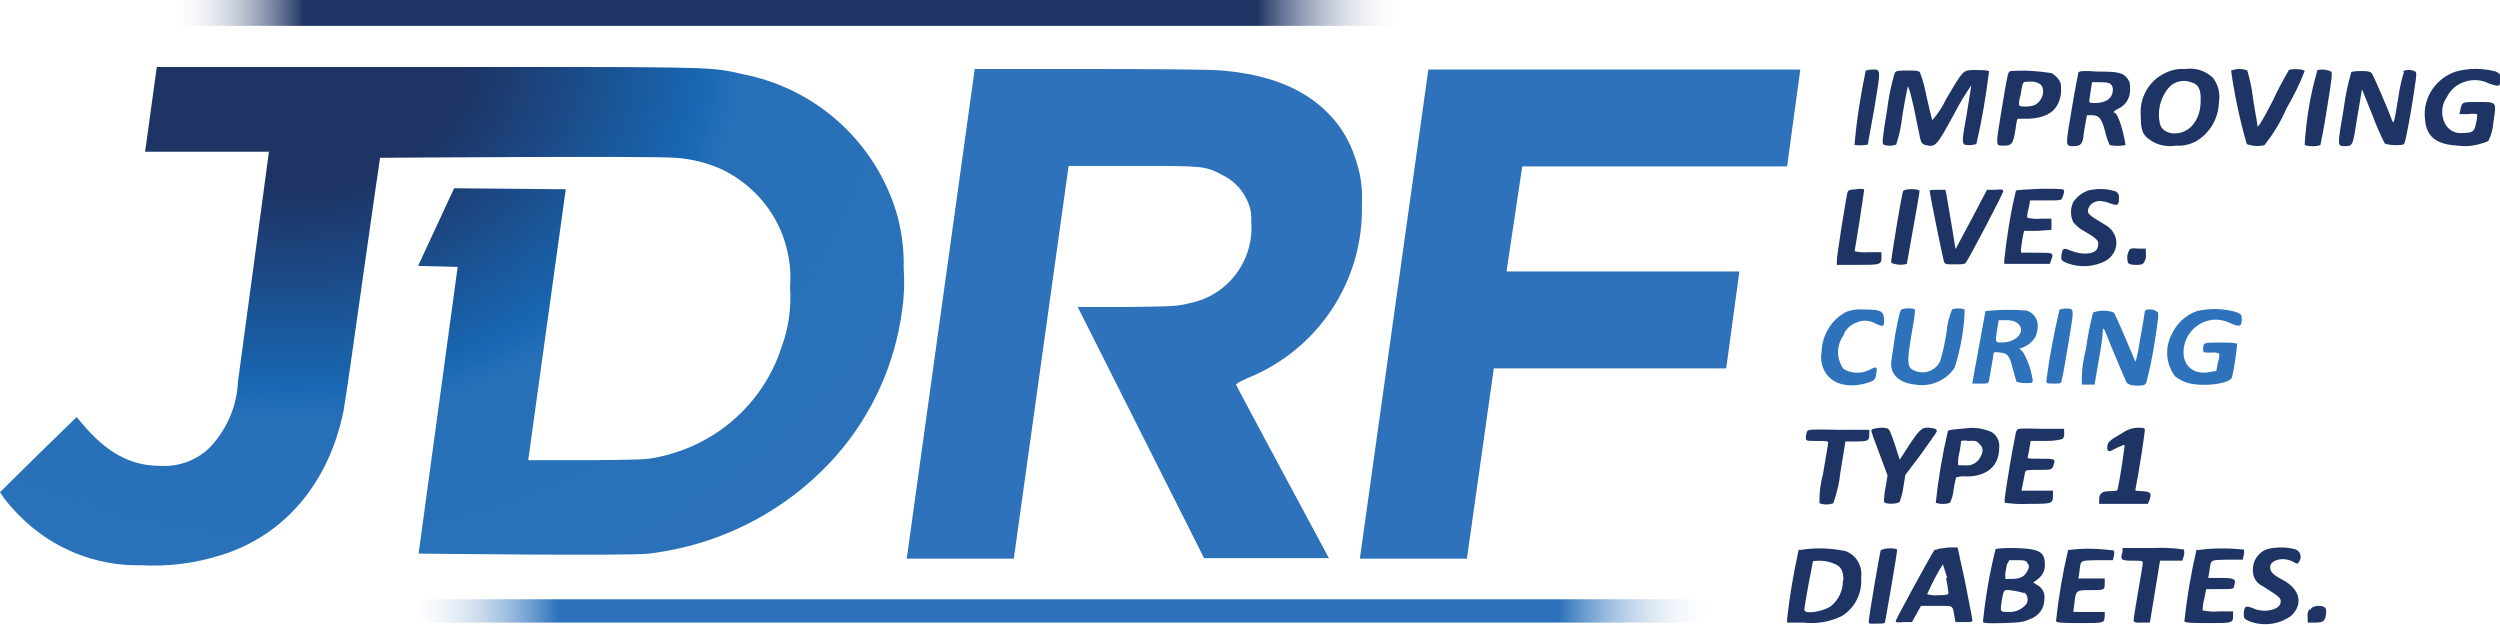
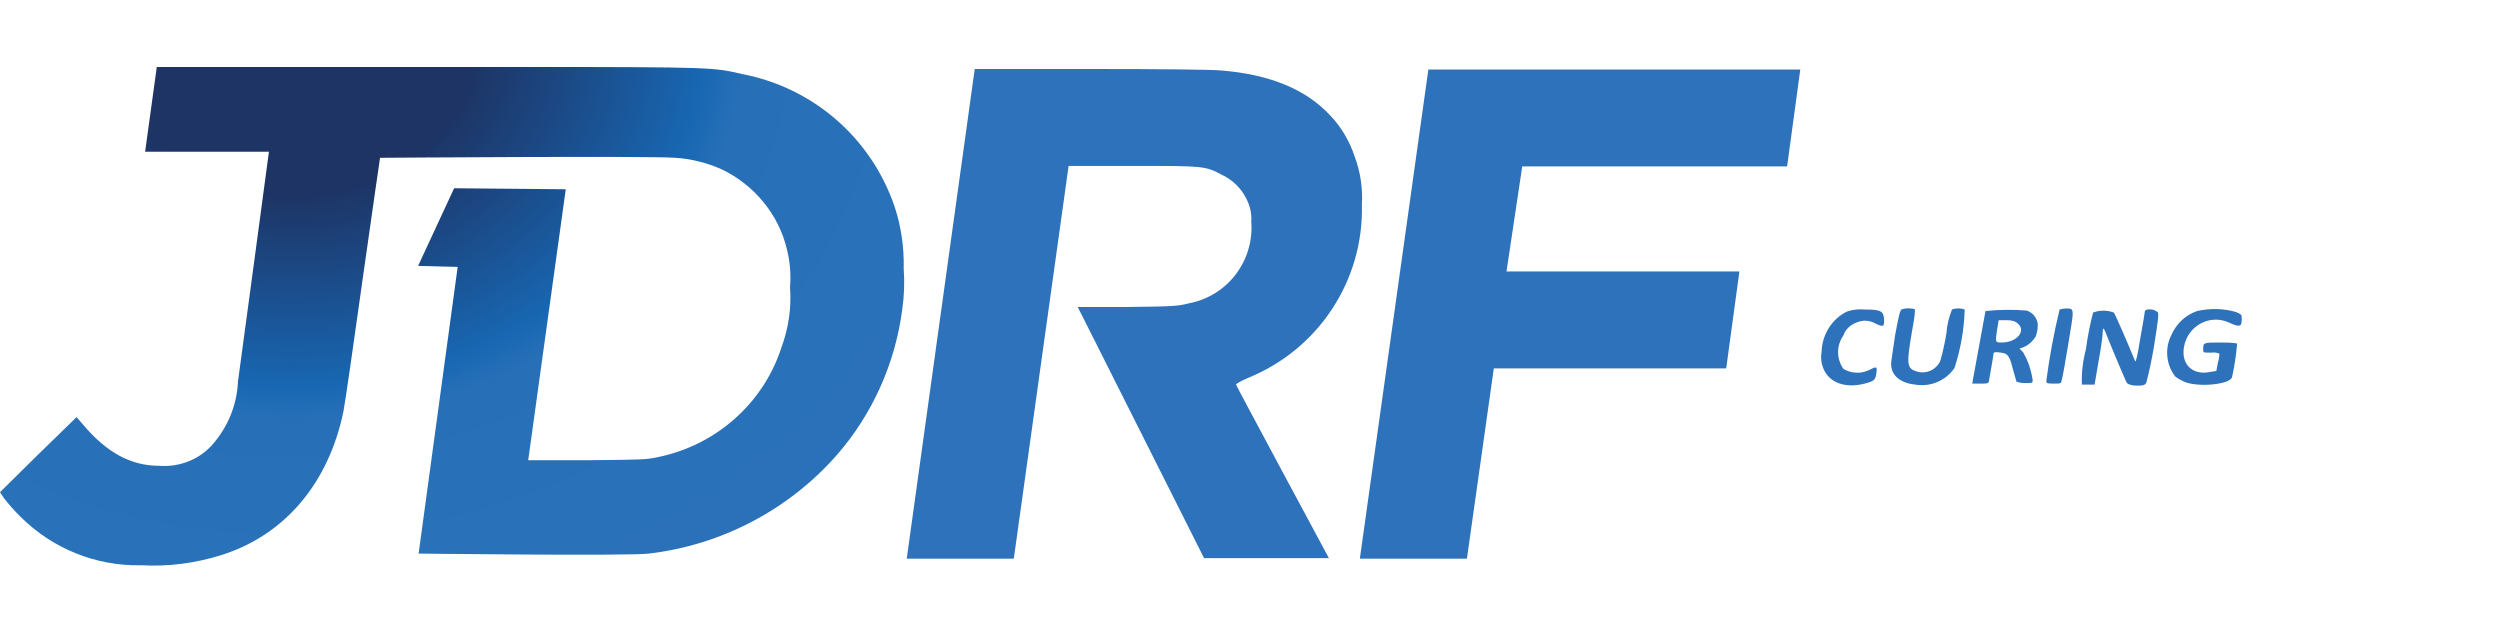
<svg xmlns="http://www.w3.org/2000/svg" xml:space="preserve" style="enable-background:new 0 0 492.7 123.1;" viewBox="0 0 492.7 123.1" y="0px" x="0px" id="Layer_1" version="1.1">
  <style type="text/css">
	.st0{fill:#2D72BA;}
	.st1{fill:url(#jaydee_00000013874923349665484410000005982690587364414606_);}
	.st2{fill:url(#bottom-bar_00000077313958114482624670000008755820700904404142_);}
	.st3{fill:url(#top-bar_00000120558601279894169480000017690991786877657758_);}
	.st4{fill:#1D3464;}
</style>
  <g id="Page-1">
    <g id="jdrf-logo">
      <path d="M268,110.1h21.1l5.3-37.5h45.8l2.6-19.1h-45.9l3.1-20.7h52.2l2.6-19.1h-73.3L268,110.1z" class="st0" id="eff" />
      <path d="M178.7,110.1h21.1l10.8-77.4h12.8c14.1,0,14.1,0,17.5,1.8c2.1,1,3.8,2.7,4.8,4.8    c0.7,1.4,1,2.9,0.9,4.4c0.6,7.7-4.7,14.7-12.4,16.1c-1.9,0.5-2.7,0.6-11.9,0.7h-9.9l24.9,49.5h24.6c0,0-18.3-34-18.3-34.2    s1-0.7,2.3-1.3c13.9-5.6,22.9-19.2,22.5-34.2c0.2-3.2-0.3-6.4-1.4-9.4c-1-3-2.6-5.8-4.8-8.1c-4.8-5.2-11.9-8.1-21.4-8.9    c-1.9-0.2-12.7-0.3-26-0.3h-22.7L178.7,110.1z" class="st0" id="arr" />
      <radialGradient gradientUnits="userSpaceOnUse" gradientTransform="matrix(221.05 0 0 -187.89 24841.336 -232360.562)" r="0.885" cy="-1236.731" cx="-112.117" id="jaydee_00000113314945907026207020000007133858538848970938_">
        <stop style="stop-color:#1D3464" offset="0.18" />
        <stop style="stop-color:#1C437C" offset="0.25" />
        <stop style="stop-color:#1867B2" offset="0.41" />
        <stop style="stop-color:#2770B8" offset="0.45" />
        <stop style="stop-color:#2D72BA" offset="1" />
      </radialGradient>
      <path d="M28.6,29.9H53    c0,0-5.4,40.3-6.1,45.3c-0.2,4.6-2,9-5.1,12.5c-2.6,2.9-6.5,4.4-10.4,4.1c-5.6,0-10.4-2.6-15.1-8.2l-1.2-1.4l-7.6,7.4L0,97    l0.8,1.2c1,1.3,2.1,2.5,3.2,3.6c6.3,6.3,14.9,9.8,23.8,9.6c5.4,0.3,10.7-0.4,15.8-2c12.5-3.9,21.2-14.2,24.1-28.4    c0.3-1.5,2-13.3,3.8-26.2c1.8-12.8,3.4-23.7,3.4-23.7s53.4-0.4,58.2,0c3.2,0.2,6.3,1,9.2,2.3c6.4,3.1,11.2,8.9,12.8,15.8    c0.6,2.4,0.8,4.9,0.6,7.4c0.3,4.1-0.3,8.1-1.7,11.9c-3.6,11.1-13,19.3-24.4,21.6c-2.2,0.5-3.4,0.5-13.9,0.6h-11.6l7.4-53.4    l-22-0.2l-7.1,15.3l7.8,0.2l-7.7,56.5c0,0,41.3,0.5,45.4,0c14.3-1.7,27.5-8.6,37-19.4c7-8,11.5-18,12.9-28.6    c0.4-2.7,0.5-5.5,0.3-8.2c0.1-4.1-0.5-8.3-1.8-12.2c-4.6-13.5-16-23.4-30-26.1c-5.7-1.3-5.2-1.4-43.5-1.4H30.9L28.6,29.9z" style="fill:url(#jaydee_00000113314945907026207020000007133858538848970938_);" id="jaydee" />
      <linearGradient gradientTransform="matrix(312.17 0 0 -5.71 35229.844 -6700.374)" y2="-1194.529" x2="-112.599" y1="-1194.529" x1="-111.775" gradientUnits="userSpaceOnUse" id="bottom-bar_00000078761803135056297800000004142747190300812441_">
        <stop style="stop-color:#FFFFFF;stop-opacity:0" offset="0" />
        <stop style="stop-color:#2D72BA" offset="0.12" />
        <stop style="stop-color:#2D72BA" offset="0.88" />
        <stop style="stop-color:#FFFFFF;stop-opacity:0" offset="1" />
      </linearGradient>
-       <path d="M81.8,122.7h257.6    l1.1-4.6H83L81.8,122.7z" style="fill:url(#bottom-bar_00000078761803135056297800000004142747190300812441_);" id="bottom-bar" />
      <linearGradient gradientTransform="matrix(306.48 0 0 -6.34 34525.938 -7620.58)" y2="-1202.386" x2="-112.544" y1="-1202.386" x1="-111.751" gradientUnits="userSpaceOnUse" id="top-bar_00000160896430178972761290000014852664061846526129_">
        <stop style="stop-color:#FFFFFF;stop-opacity:0" offset="0" />
        <stop style="stop-color:#1D3464" offset="0.12" />
        <stop style="stop-color:#1D3464" offset="0.89" />
        <stop style="stop-color:#FFFFFF;stop-opacity:0" offset="1" />
      </linearGradient>
-       <path d="M31.8,5.1h142.6h103    l1.3-5.1H32.7L31.8,5.1z" style="fill:url(#top-bar_00000160896430178972761290000014852664061846526129_);" id="top-bar" />
      <g id="tagline">
-         <path d="M394.3,22.7c-1,6.1-1,6,0.5,6s1.8-0.2,2.2-2c0.2-0.9,0.3-2,0.4-2.5l0.2-0.8h2.2     c4.1-0.2,6.1-1.9,6.4-5.3c0-1.6,0-1.8-0.6-2.6c-0.4-0.5-0.8-0.8-1.3-1.1c-2.6-0.4-5.3-0.6-7.9-0.4     C395.7,14.1,395.8,13.7,394.3,22.7z M401,20.7c-0.9,0.4-3.1,0.4-3.1,0c0-0.4,0-1,0.3-1.9c0.5-2.9,0.3-2.7,1.9-2.7     c0.7-0.1,1.4,0.1,2,0.5C403.2,17.6,402.6,19.9,401,20.7z M426.7,14.4c-3.2,1.5-5.1,4.9-4.8,8.4c0,2.7,0.3,3.7,1.7,4.7     c1.5,1.1,3.4,1.5,5.3,1.2c1.3,0.1,2.6-0.2,3.8-0.8c2.8-1.6,4.5-4.5,4.6-7.7c0.3-1.7-0.1-3.5-1.2-4.9c-1.5-1.4-3.5-2-5.4-1.7     C429.2,13.5,427.9,13.8,426.7,14.4z M431.8,16.2c1.5,0.4,2,1.4,1.9,3.8c0,1.9-0.6,3.7-1.9,5c-2,1.9-5.4,1.7-6.1-0.5     c-0.6-2.5,0-5.2,1.7-7.2C428.4,16.1,430.2,15.6,431.8,16.2z M439.7,13.9c0.7,4.9,1.7,9.7,3.1,14.5c1.1,0.4,2.3,0.5,3.5,0.2     c1.7-2.2,3.2-4.6,4.3-7.2c1.4-2.4,2.6-4.8,3.6-7.4c-0.2-0.4-2.4-0.5-3.1-0.2c-1.1,1.9-2.2,3.9-3.1,5.9c-2.3,4.5-3.1,5.6-3.1,5.1     c0-0.5-0.5-2.8-0.9-5.6c-0.2-1.8-0.6-3.6-1.1-5.3C442,13.5,440.8,13.5,439.7,13.9L439.7,13.9z M456.7,13.9     c-1.4,4.8-2.2,9.7-2.5,14.7c1,0.3,2.1,0.3,3.1,0c0,0,0.7-3.3,1.3-7.2c1-6.1,1.1-7.1,0.8-7.3c-0.8-0.4-1.8-0.5-2.7-0.3V13.9z      M473.8,14.1c-0.5,1.6-0.9,3.3-1.1,4.9c-0.4,2.5-0.8,4.7-0.9,4.9c-0.1,0.2-0.2,0.3-0.3,0c-0.7-2-3.8-9.2-4.1-9.5s-0.8-0.4-2-0.4     c-0.7,0-1.4,0-2,0.2c-0.7,2.4-1.2,4.8-1.5,7.2c-1.3,7.6-1.3,7.4,0.3,7.4c1.6,0,1.5-0.3,2.4-5.9l0.9-5.3l2.1,5.2     c0.7,1.9,1.5,3.7,2.4,5.5c0.6,0.2,1.3,0.3,2,0.3c1.4,0,1.8,0,1.9-0.5c0.2-0.5,0.8-3.5,1.4-7.1c0.9-5.8,1.1-6.7,0.7-6.9     c-0.7-0.4-1.6-0.4-2.4-0.1V14.1z M484,14.1c-3.9,1.3-6.5,5.1-6.1,9.2c0.2,3.6,2.2,5.2,6.5,5.4c2,0.3,4.1-0.1,6-0.9     c0.6-1.2,0.9-2.4,1-3.7c0.6-4.1,0.8-4-3.1-4c-3.1,0-3.1,0-3.4,1.5l-0.2,0.9h1.7c0.6-0.1,1.2-0.1,1.8,0c0,0.6,0,1.1-0.2,1.6     c-0.3,1.8-0.6,2.1-2.5,2.1c-1.3,0.2-2.5-0.3-3.3-1.3c-1.2-1.7-1.2-4,0-5.7c0.7-1.5,2-2.6,3.6-3.1c1.5-0.5,3.2-0.4,4.6,0.3     c2.2,0.8,2.4,0.7,2.4-0.9c0-0.8,0-0.9-0.9-1.4C489.2,13.4,486.5,13.4,484,14.1L484,14.1z M371.9,21.7c-0.9,5.4-1,6.6-0.7,6.8     c0.8,0.3,1.7,0.3,2.5,0c0.6-1.8,1-3.7,1.2-5.6c0.5-3.1,1-5.6,1.1-5.8s0.5,1.1,1.2,4.2c0.5,2.6,1.1,5.2,1.2,5.9     c0.2,0.7,0.3,1.2,1.1,1.4c2,0.4,2.1,0.3,5.6-6.1c1-2,2.2-3.9,3.4-5.7c0,0-0.4,2.7-0.9,5.7c-1.1,6.1-1.1,6.1,0.6,6.1     c0.4,0,0.9-0.1,1.3-0.2c1.1-4.7,1.9-9.5,2.5-14.3c0-0.2-0.8-0.3-2.4-0.3c-2.8,0-2.5-0.3-6.1,5.8c-0.7,1.5-1.6,2.9-2.7,4.1     c0,0-0.6-2.3-1.1-4.6c-0.3-1.6-0.7-3.2-1.3-4.8c-0.3-0.4-0.8-0.4-2.5-0.4s-2.2,0-2.5,0.5C372.7,16.8,372.2,19.2,371.9,21.7     L371.9,21.7z M409.6,14.3c0,0.2-0.7,3.4-1.3,7.2c-1.3,7.6-1.3,7.3,0.5,7.3c1.2,0,1.6-0.5,1.8-1.8c0-0.6,0.3-1.9,0.4-2.7l0.3-1.6     h0.9c1.5,0,2,0.6,2.7,3.3c0.2,0.9,0.5,1.8,0.9,2.6c1,0.2,2,0.2,3.1,0c-0.1-0.8-0.3-1.7-0.5-2.5c-0.6-2.4-1.3-3.9-1.7-3.9     c-0.4,0,0-0.4,0.8-0.8c1.4-0.6,2.3-2.1,2.3-3.6c0-1.3,0-1.6-0.5-2.3c-0.9-1.2-1.9-1.4-6-1.4C410.8,13.9,409.7,14,409.6,14.3     L409.6,14.3z M415.7,16.4c0.7,0.3,0.9,1.3,0.5,2.3c-0.4,1-1.6,1.6-3.3,1.6c-1.2,0-1.2,0-1.1-0.8s0.2-1.3,0.3-2l0.2-1.3h1.5     C414.4,16.2,415.1,16.2,415.7,16.4L415.7,16.4z M411.7,37.5c-1.3,0.4-2.3,1.2-3.1,2.3c-0.6,1.3-0.6,2.7,0,4     c0.5,0.6,1.1,1.1,1.7,1.5c3.2,1.8,3.5,2.2,3.1,3.5c-0.4,1.4-3.1,1.5-5.3,0.6c-1.4-0.6-1.6-0.5-1.8,0.7c-0.2,1.2,0,1.3,1.2,1.8     c2.5,0.9,5.2,0.7,7.5-0.5c1.9-1.1,2.7-3.5,1.6-5.4c-0.3-0.6-0.8-1.1-1.4-1.5c-3.8-2.3-3.9-2.3-3.6-3.5c0.4-0.9,1.3-1.4,2.3-1.4     c0.7,0.1,1.4,0.2,2,0.5c1.5,0.5,1.7,0.4,1.7-1.1c0.1-0.5-0.2-1.1-0.7-1.3C415.3,37.2,413.5,37.1,411.7,37.5L411.7,37.5z      M364.1,37.9c-0.3,1.2-2.2,13-2.1,13.6v0.7h4.1c4.5,0,4.7,0,4.7-1.6v-0.9h-2.7c-0.9,0.1-1.8,0-2.6-0.2c0,0,0.5-2.8,1-6.1     c0.5-3.3,0.9-5.9,0.9-6.1c-0.5-0.1-1.1-0.1-1.6,0C364.6,37.4,364.3,37.4,364.1,37.9L364.1,37.9z M375.1,37.6     c-0.3,0.4-2.5,13.9-2.4,14.2c1,0.4,2.1,0.5,3.1,0.2c0-0.2,2.5-13.7,2.5-14.3S375.4,37.2,375.1,37.6L375.1,37.6z M380.3,37.6     c0,0.6,2.6,13.3,2.8,13.9c0.2,0.6,0.4,0.6,2.1,0.6c1.2,0,2,0,2.2-0.3c0.6-0.7,7.4-13.7,7.4-14.1s-0.2-0.4-1.6-0.3h-1.6l-3.1,5.9     l-3.1,5.8l-0.8-4.9l-1-5.9l-0.2-0.9h-1.7C380.7,37.4,380.4,37.4,380.3,37.6L380.3,37.6z M397.3,37.6c-1.1,4.5-1.8,9.1-2.3,13.6     V52h4.5h4.5l0.2-0.6c0.6-1.6,0.6-1.6-2.8-1.6h-3.1V49c0.1-0.7,0.2-1.4,0.3-2.1l0.3-1.4h2.7l2.7-0.2v-1.1v-1.1h-2.2     c-0.9,0.1-1.7,0-2.6-0.2c0,0,0-0.9,0.3-1.8l0.3-1.6h3.1c3.1,0,3.1,0,3.3-0.7c0.2-0.4,0.2-0.7,0.3-1.1c0-0.5-0.2-0.5-4.6-0.5     C398.8,37.4,397.5,37.4,397.3,37.6L397.3,37.6z M419.7,49.2c-0.5,0.8-0.6,1.7-0.3,2.6c0.2,0.3,0.8,0.4,1.6,0.4s1.3,0,1.6-0.6     c0.3-0.5,0.4-1.1,0.3-1.6v-1h-1.4C420.4,48.9,419.9,48.9,419.7,49.2L419.7,49.2z M369.3,84.5c-0.2,0-0.5,0.2-0.5,0.4     s0.7,2.2,1.6,4.5l1.6,4.3l-0.4,2.4c-0.2,0.9-0.3,1.9-0.3,2.8c0.2,0.5,2.5,0.5,3.1,0c0.3-0.9,0.6-1.9,0.7-2.8l0.4-2.5l3.1-4.1     c1.6-2.3,3.1-4.3,3.1-4.5s0-0.5-0.8-0.6c-2-0.4-2.4,0-4.5,3.1l-2,3.1l-1-3.1c-0.8-2.4-1.1-3.1-1.6-3.1     C371,84.2,370.2,84.3,369.3,84.5L369.3,84.5z M418,85.5c-2.3,1.3-2.7,1.7-2.7,2.7s0.4,0.9,2,0c0.7-0.3,1.4-0.6,1.4-0.5     c0.1,0.1-0.9,6.7-1.3,8.5c0,0.5-0.3,0.6-1.6,0.6s-2.1,0.3-2.1,1.6v0.9h4.8h4.8l0.3-0.7c0.5-1.4,0.3-1.7-1.4-1.8     c-1.6-0.1-1.4,0-1.3-0.6c0.5-2.3,1.9-11.3,1.8-11.6c-0.1-0.3-0.5-0.3-1.3-0.3C420.1,84.3,419,84.8,418,85.5L418,85.5z      M356.1,85.1c-0.1,0.4-0.2,0.7-0.2,1.1c0,0.7,0,0.7,2.2,0.7c1.6,0,2.2,0,2.2,0.3c0,0.3-0.5,3.1-1,6.1c-0.5,1.9-0.8,3.9-0.7,5.9     c0.9,0.3,1.8,0.3,2.7,0c0.7-2,1.2-4,1.4-6.1l1-6.1h2.2c2.4,0,2.5-0.2,2.5-1.5v-0.8h-6.1C356.7,84.6,356.3,84.6,356.1,85.1     L356.1,85.1z M383.9,84.9c-1.1,4.7-1.9,9.4-2.4,14.2c0.9,0.3,1.9,0.3,2.8,0c0.4-0.8,0.6-1.6,0.7-2.5c0.1-0.8,0.3-1.7,0.5-2.5     c0.7-0.2,1.4-0.3,2.1-0.2c4,0,6.4-2.1,6.4-5.6c0.2-1.5-0.7-3-2.1-3.4c-1.4-0.5-2.9-0.7-4.4-0.5C385.2,84.6,384.2,84.7,383.9,84.9     L383.9,84.9z M390.1,87.5c0.8,0.7,0.8,1.4,0.2,2.6c-0.6,1.1-1.8,1.8-3.1,1.6h-1.3v-0.9c0-0.4,0.2-1.5,0.4-2.3l0.2-1.6     c0.5-0.1,0.9-0.1,1.4,0c1.4-0.1,1.7,0,2.2,0.6L390.1,87.5z M397.3,85.1c0,0.3-0.7,3.5-1.3,7.2c-0.9,5.6-1.1,6.7-0.8,6.8     c1.5,0.2,3.1,0.3,4.6,0.2c4.7,0,4.8,0,4.8-1.8v-0.8h-3.1c-1.7,0-3.1,0-3.1,0s0.6-3.1,0.7-3.6s0.5-0.5,2.7-0.5s2.5,0,2.8-0.6     c0.6-1.6,0.5-1.6-2.4-1.6s-2.7,0-2.5-0.6l0.3-1.7l0.2-1.2h3.1c1.1,0,2.2-0.1,3.2-0.4c0.2-0.3,0.4-0.7,0.3-1.1v-0.9h-4.6     c-4.5-0.1-4.6-0.1-4.8,0.5L397.3,85.1z M447.3,108.1c-1.9,0.4-3.3,2.1-3.3,4.1c-0.1,1.4,0.6,2.7,1.9,3.3c3.5,2.2,3.8,2.4,3.5,3.5     s-3.1,1.9-5.3,0.9c-1.5-0.6-1.8-0.5-1.9,1c0,0.9,0,1,1,1.5c2.8,1.1,5.9,0.7,8.3-1c2.5-2.3,1.8-5.3-1.6-7.1     c-1.9-1-2.5-1.6-2.5-2.5c0-1.5,2.6-2.1,4.5-1.1c0.9,0.5,0.9,0.5,1.2,0c0.5-0.7,0.4-1.7-0.3-2.2c-0.1-0.1-0.2-0.1-0.3-0.2     c-1.7-0.5-3.5-0.5-5.2-0.2L447.3,108.1z M354.5,108.3c-1,4.5-1.8,9.1-2.3,13.7v0.7h3.1c2.6,0.3,5.3-0.1,7.7-1.3     c2.6-1.6,4-4.5,3.8-7.5c0.3-2.3-0.9-4.5-3.1-5.3c-3-0.6-6-0.7-9-0.2L354.5,108.3z M363.2,114.4c0,2-0.8,3.8-2.4,5.1     c-1.7,1.1-5.2,1.6-5.2,0.7s1.6-9.2,1.7-9.6c1.4-0.2,2.8-0.1,4.2,0.5c1.3,0.5,1.8,1.4,1.8,3.2L363.2,114.4z M370.7,108.3     c-0.2,0.3-2.4,13.4-2.4,14.1c0,0.7,0.2,0.5,1.5,0.5s1.6,0,1.7-0.3c0.1-0.3,2.4-13.7,2.4-14.2c0-0.5-2.8-0.4-3,0L370.7,108.3z      M381.3,108.3c-0.5,0.6-7.7,13.8-7.7,14.1s0.4,0.3,1.6,0.2h1.6l0.9-1.6l0.9-1.6h3.1c3.4,0,3.1-0.2,3.5,2.2l0.2,1h1.6     c1.1,0,1.6,0,1.7-0.2s-0.5-2.9-1.1-6.1s-1.4-6.4-1.5-7.1l-0.3-1.3h-1.8c-1.4,0.2-2.2,0.2-2.4,0.5L381.3,108.3z M383.5,113.8     c0.3,1.4,0.5,2.8,0.5,3.1s-0.5,0.4-2,0.4c-0.7,0.1-1.5,0-2.2-0.2c0.9-2,1.9-4,3.1-5.9c0,0,0.4,1.3,0.9,2.8L383.5,113.8z      M393.3,108.2c-1.2,4.7-2,9.5-2.5,14.3c0,0.3,0.6,0.4,4,0.3c3.4-0.1,4-0.2,5.3-0.8c1.7-0.6,2.8-2.1,2.8-3.9     c0.2-1.1-0.4-2.3-1.4-2.8l-0.8-0.5l0.7-0.5c1-0.7,1.7-1.8,1.6-3.1c0-2.5-1.2-3.1-6.1-3.2c-1.2,0-2.5,0-3.7,0.2L393.3,108.2z      M398.9,116.7c0.7,0.5,0.9,1.5,0.5,2.3c-0.9,1.1-2.2,1.7-3.6,1.6c-1.7,0-1.6,0-1.3-2.2c0.4-2.2,0.3-2.3,2.2-2     c0.8,0.1,1.6,0.3,2.3,0.5L398.9,116.7z M399.4,110.8c0.6,0.6,0.6,1,0,2c-0.6,1-1.5,1.3-3.1,1.3h-1.1v-0.9c0-0.4,0.2-1.3,0.3-1.9     l0.5-0.9h1.5c1.2,0,1.6,0,2,0.4L399.4,110.8z M407.6,108.3c-1.1,4.7-1.9,9.4-2.4,14.1c0,0.3,1,0.4,4.7,0.4c4.9,0,4.8,0,4.9-1.4     v-0.8h-3.1h-3.1l0.2-1.5c0.3-2.8,0.3-2.8,3.2-2.8s2.8,0,2.8-1.6V114h-5.2l0.2-1.2c0.3-2.5,0-2.3,3.5-2.4h3.1l0.2-0.8     c0.1-0.4,0.1-0.7,0-1.1c-3-0.4-6-0.5-8.9-0.1L407.6,108.3z M418.3,108.8c-0.5,1.5-0.3,1.7,2,1.7c1.6,0,2,0,2,0.4     s-0.4,2.7-0.9,5.6c-0.5,2.8-0.9,5.4-0.9,5.7s0,0.6,1.6,0.5h1.6l1-6.1l1-6.1h2.2h2.2l0.3-1c0.1-0.4,0.1-0.8,0-1.2     c-2-0.3-4.1-0.4-6.1-0.3h-6L418.3,108.8z M432.9,108.3c-1.1,4.7-1.9,9.4-2.4,14.1c0,0.3,0.9,0.4,4.7,0.4c4.9,0,4.9,0,4.9-1.6     v-0.7h-2.9c-1,0.1-2,0-3.1-0.2c0-0.7,0.1-1.5,0.3-2.2l0.4-2h2.7c2.6,0,2.7,0,2.8-0.6c0.4-1.4,0.2-1.6-2.6-1.6h-2.5l0.2-1.2     c0.4-2.5,0-2.3,3.5-2.4h3.1l0.2-0.9c0.1-0.4,0.1-0.7,0-1.1c-3-0.3-6-0.3-9,0.1L432.9,108.3z M455.1,120.1c-0.3,0.5-0.4,1-0.3,1.6     v1h1.4c1.6,0,2-0.2,2.2-1.6c0.2-1.4-0.2-1.7-1.7-1.7c-0.8,0.2-1.1,0.2-1.4,0.8L455.1,120.1z M365.2,28.5c1,0.2,1.9,0.2,2.9,0     c0,0,0.6-3.3,1.3-7.2c1.3-7.8,1.3-7.6-0.4-7.6c-0.4,0-0.9,0.1-1.3,0.2c-1,4.8-1.8,9.7-2.2,14.6H365.2z" class="st4" id="tagline-rest" />
        <path d="M359,69.3c-0.2,1.1-0.1,2.2,0.3,3.2c1.1,2.9,4.3,4.1,8.2,3.1c1.9-0.5,2.1-0.7,2.3-2.1     c0.2-1.4,0-1.3-1.6-0.5c-1.6,0.7-3.4,0.6-4.9-0.3c-1.4-2-1.4-4.6,0-6.6c0.4-1.2,1.4-2.1,2.5-2.5c1.3-0.6,2.7-0.5,3.9,0.2     c1.5,0.7,1.7,0.6,1.6-1c-0.1-1.6-0.9-1.8-3.8-1.8c-1.2-0.1-2.3,0-3.5,0.4C361.1,62.8,359.1,65.9,359,69.3z M374.8,61     c-0.3,0-0.6,1.2-1.3,5c-0.4,2.7-0.8,5.3-0.8,5.7c0,2.3,1.8,3.8,4.8,4.1c3,0.5,6-0.8,7.7-3.3c1.2-3.7,1.9-7.6,2-11.5     c-0.8-0.3-1.7-0.3-2.5,0c-0.6,1.5-1,3.1-1.1,4.7c-0.3,1.8-0.7,3.7-1.2,5.4c-0.8,1.8-2.8,2.7-4.7,2.1c-1.9-0.6-2-1.4-0.9-7.8     c0.6-3.2,0.7-4.4,0.5-4.5c-0.9-0.2-1.8-0.2-2.6,0.1H374.8z M405.9,61c-1.1,4.6-2,9.3-2.6,14c0,0.5,0,0.6,1.4,0.6s1.5,0,1.6-0.6     c0.2-0.6,0.7-3.5,1.3-7.1c1.2-7.3,1.3-7.1-0.5-7.1C406.7,60.8,406.3,60.9,405.9,61L405.9,61z M423.2,61c-0.2,0-0.5,0.2-0.5,0.4     s-0.4,2.6-0.9,5.3c-0.5,3.3-0.9,4.8-1,4.5c-1.3-3.2-3.9-9.2-4.2-9.6c-1.3-0.5-2.8-0.5-4.1,0c-0.6,2.4-1.1,4.8-1.4,7.2     c-0.6,2.3-0.9,4.6-0.8,7c0.5,0,1,0,1.4,0h1.1l0.8-4.7c0.5-2.6,0.8-5.1,0.8-5.6s0-0.8,0.2-0.7c0.2,0.1,1,2.4,2.2,5.2     s2.2,5.3,2.4,5.5c0.2,0.2,0.8,0.5,1.9,0.5s1.6,0,1.9-0.6c0.6-2.3,1.1-4.7,1.5-7.1c0.9-5.6,1-6.7,0.7-6.8     C424.6,61,423.9,60.9,423.2,61L423.2,61z M433,61.3c-2.3,0.8-4.1,2.5-5.1,4.8c-1.3,2.6-1,5.8,0.8,8.1c0.5,0.4,1.1,0.7,1.7,1     c2.6,1.2,9.2,0.6,9.5-0.9c0.5-2.2,0.8-4.4,1-6.6c-1.1-0.2-2.2-0.2-3.3-0.2c-3.4,0-3.4,0-3.4,1.4c0,0.6,0,0.6,1.6,0.6     c0.6-0.1,1.1,0,1.6,0.2c0,0,0,0.9-0.3,1.8l-0.3,1.6l-1.2,0.2c-3.8,0.8-6.1-1.9-5-5.7c1-3.4,4.6-5.4,8-4.3     c0.4,0.1,0.8,0.3,1.2,0.5c1.7,0.7,2,0.5,2-0.9c0-0.9,0-0.9-1.1-1.4C438.3,60.8,435.6,60.7,433,61.3L433,61.3z M391.3,61.3     c0,0.2-1.9,10.2-2.4,13.1l-0.2,1.2h1.6c1.4,0,1.6,0,1.7-0.6c0.1-0.6,0.9-5.1,0.9-5.4c0-0.3,1.1-0.2,2,0c0.9,0.2,1.3,1,1.9,3.5     c0.2,0.7,0.4,1.4,0.6,2.1c0.5,0.2,1.1,0.3,1.7,0.3c1.4,0,1.5,0,1.5-0.6c-0.3-2-0.9-3.8-1.9-5.5l-0.7-0.7l0.6-0.2     c1.1-0.4,2-1.2,2.6-2.2c0.2-0.6,0.4-1.3,0.4-2c0.1-1.4-0.9-2.7-2.2-3.1C396.7,61,393.9,61,391.3,61.3L391.3,61.3z M397.6,63.7     c1.8,1.4,0,3.8-3.1,3.8c-1.3,0-1.3,0-0.9-2.6l0.3-1.8h1.5C396.2,63.1,397,63.2,397.6,63.7L397.6,63.7z" class="st0" id="curing" />
      </g>
    </g>
  </g>
</svg>